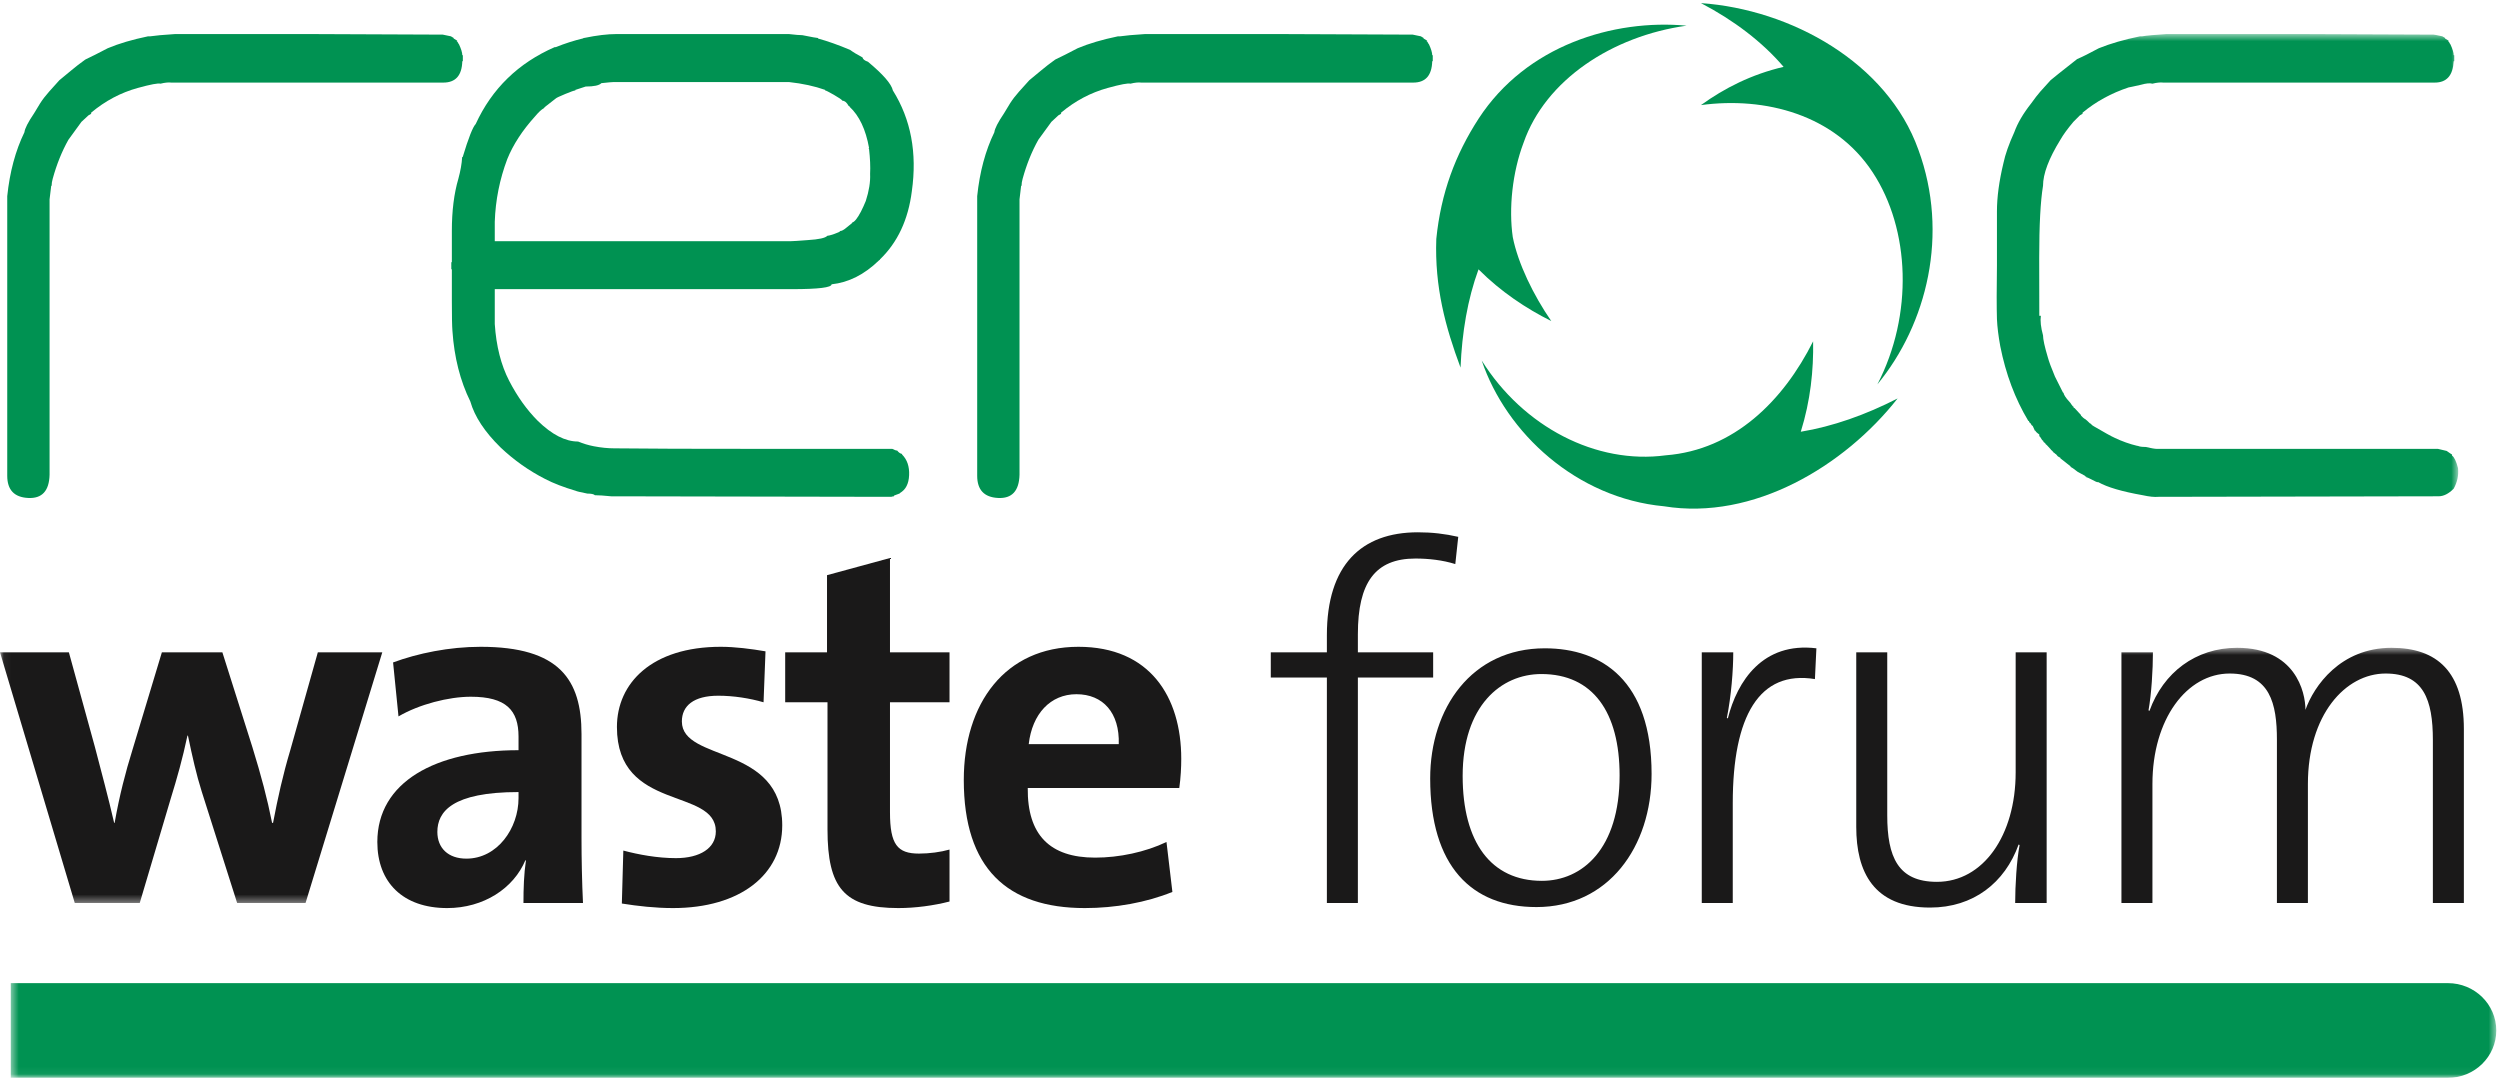
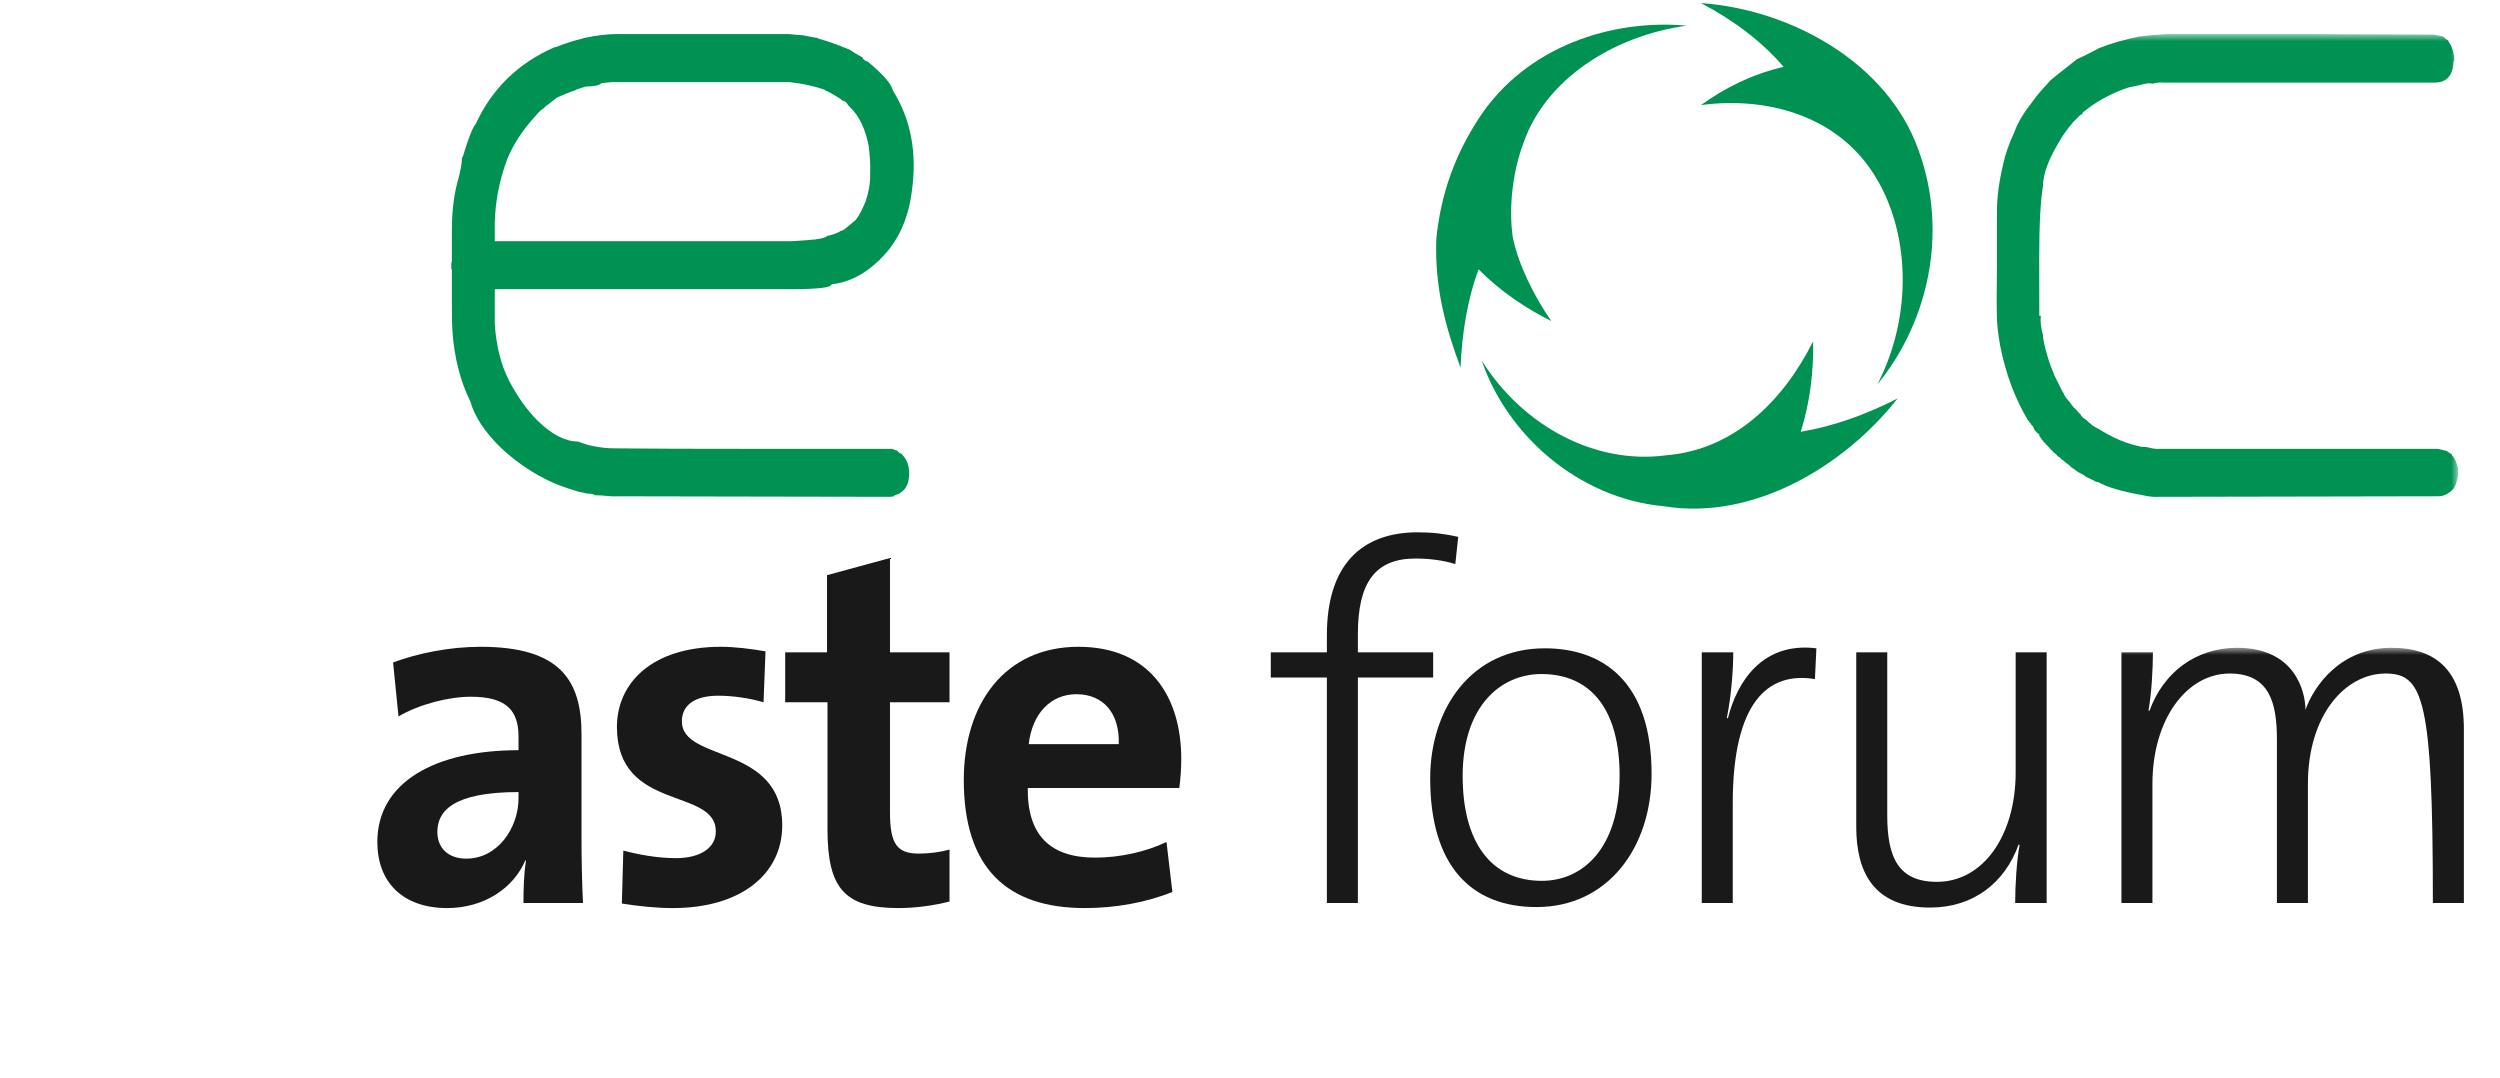
<svg xmlns="http://www.w3.org/2000/svg" xmlns:xlink="http://www.w3.org/1999/xlink" width="334px" height="144px" viewBox="0 0 334 144" version="1.1">
  <title>reroc waste forum logo</title>
  <desc>Created with Sketch.</desc>
  <defs>
    <polygon id="path-1" points="0.06 0.55 328.416 0.55 328.416 116.645 0.06 116.645" />
    <polygon id="path-3" points="0.439 0.547 332.502 0.547 332.502 57.94 0.439 57.94" />
  </defs>
  <g id="reroc-waste-forum-logo" stroke="none" stroke-width="1" fill="none" fill-rule="evenodd">
-     <path d="M0.967,28.523 C0.967,27.944 0.967,27.174 0.967,26.208 C1.302,22.976 2.067,20.126 3.265,17.665 C3.312,17.185 3.743,16.339 4.558,15.132 C4.988,14.411 5.251,13.976 5.347,13.829 C5.682,13.3 6.091,12.77 6.568,12.235 L7.933,10.717 C8.123,10.573 8.65,10.137 9.511,9.413 C10.087,8.931 10.71,8.446 11.38,7.968 L11.523,7.892 C12.145,7.604 13.102,7.122 14.395,6.444 C15.879,5.818 17.674,5.288 19.78,4.852 L19.774,4.852 L19.78,4.852 C19.876,4.852 19.972,4.852 20.068,4.852 C20.697,4.753 21.808,4.651 23.4,4.55 C22.772,4.55 28.73,4.55 41.277,4.55 L59.156,4.626 C59.203,4.626 59.566,4.7 60.241,4.852 L60.235,4.852 L60.241,4.852 L60.605,5.069 L60.605,5.14 C61.039,5.381 61.183,5.497 61.039,5.497 L61.039,5.569 L61.113,5.569 C61.208,5.763 61.28,5.885 61.327,5.931 L61.323,5.931 L61.327,5.931 C61.619,6.558 61.763,7.044 61.763,7.378 L61.836,7.378 L61.836,8.175 L61.763,8.175 C61.714,10.082 60.868,11.034 59.229,11.034 L22.893,11.034 C22.507,10.987 22.023,11.034 21.444,11.18 C21.156,11.08 20.141,11.274 18.404,11.751 C16.136,12.374 14.062,13.476 12.18,15.05 L12.175,15.05 L12.18,15.126 C12.229,15.173 12.109,15.272 11.818,15.412 L11.814,15.412 L11.818,15.412 C11.626,15.606 11.311,15.896 10.878,16.282 C10.346,17.005 9.768,17.802 9.141,18.671 C8.271,20.216 7.572,21.952 7.042,23.88 C6.946,24.22 6.897,24.532 6.897,24.823 L6.841,24.823 C6.731,25.69 6.659,26.298 6.623,26.633 L6.623,63.414 C6.573,65.587 5.618,66.624 3.759,66.528 C1.897,66.434 0.967,65.444 0.967,63.56 L0.967,28.523" id="Fill-1" fill="#009252" />
    <path d="M93.881,4.55 L82.371,4.55 C81.165,4.55 79.741,4.722 78.101,5.06 C78.006,5.06 77.932,5.083 77.885,5.132 C76.679,5.421 75.471,5.809 74.267,6.293 L74.119,6.293 C69.246,8.417 65.723,11.843 63.552,16.571 C63.167,16.959 62.587,18.432 61.815,20.987 L61.743,20.987 C61.697,21.857 61.525,22.82 61.237,23.884 C60.657,25.86 60.368,28.178 60.368,30.833 L60.368,35.03 L60.295,35.03 L60.295,35.97 L60.368,35.97 L60.368,40.241 C60.368,42.267 60.393,43.598 60.446,44.224 C60.685,47.749 61.482,50.884 62.835,53.636 C63.412,55.662 64.764,57.715 66.887,59.79 C68.672,61.479 70.649,62.878 72.821,63.987 C73.932,64.567 75.306,65.097 76.947,65.581 C76.994,65.628 77.502,65.751 78.468,65.943 C78.998,65.943 79.335,66.015 79.48,66.161 C79.963,66.161 80.686,66.208 81.651,66.306 L118.71,66.377 C118.804,66.377 118.927,66.377 119.068,66.377 C119.214,66.33 119.337,66.304 119.43,66.304 L119.43,66.231 C119.384,66.231 119.623,66.138 120.156,65.943 C120.203,65.943 120.226,65.919 120.226,65.867 C121,65.434 121.411,64.638 121.458,63.48 C121.506,62.319 121.195,61.401 120.518,60.727 L120.51,60.727 L120.518,60.727 L120.51,60.651 L120.518,60.651 C120.274,60.601 120.059,60.449 119.864,60.196 C119.718,60.196 119.502,60.122 119.214,59.97 L103.362,59.97 C92.65,59.97 85.555,59.946 82.081,59.897 C81.211,59.897 80.297,59.806 79.33,59.618 C78.608,59.479 77.909,59.268 77.231,58.989 L77.228,58.989 L77.231,58.989 C75.535,58.989 73.74,58.071 71.849,56.226 C70.392,54.769 69.12,52.989 68.028,50.883 C66.937,48.772 66.295,46.241 66.101,43.284 C66.097,43.284 66.097,42.872 66.101,42.047 L66.101,38.63 L105.812,38.63 C109.336,38.63 111.101,38.413 111.101,37.983 C113.369,37.743 115.472,36.685 117.405,34.812 L117.476,34.741 L117.549,34.741 L117.545,34.667 L117.549,34.667 C119.915,32.4 121.339,29.362 121.821,25.55 C122.545,20.432 121.703,15.945 119.288,12.086 L119.281,12.086 L119.288,12.086 C119.098,11.216 117.985,9.937 115.958,8.25 L115.955,8.25 L115.958,8.25 C115.524,8.104 115.279,7.913 115.232,7.673 C114.511,7.287 113.955,6.952 113.569,6.663 C111.978,5.993 110.55,5.489 109.297,5.149 L109.294,5.079 L109.297,5.079 C109.154,5.079 108.453,4.954 107.198,4.7 C106.862,4.7 106.259,4.651 105.39,4.55 L93.881,4.55 Z M110.241,12.01 L110.233,12.01 L110.241,12.082 C110.336,12.082 110.722,12.276 111.398,12.663 C112.075,13.051 112.46,13.315 112.558,13.46 C112.846,13.46 113.11,13.679 113.354,14.11 C113.354,14.157 113.4,14.181 113.498,14.181 L113.492,14.181 L113.492,14.257 L113.498,14.257 C114.799,15.461 115.666,17.298 116.104,19.759 C116.104,19.806 116.075,19.853 116.028,19.9 L116.104,19.9 C116.246,21.157 116.296,22.268 116.246,23.23 L116.24,23.23 L116.246,23.23 C116.296,24.296 116.104,25.503 115.67,26.849 C115.478,27.329 115.256,27.806 115.017,28.282 C114.534,29.192 114.149,29.667 113.859,29.714 L113.859,29.786 L113.062,30.43 C112.721,30.718 112.458,30.86 112.266,30.86 C112.215,30.959 111.949,31.089 111.464,31.255 C110.982,31.424 110.668,31.504 110.525,31.504 C110.282,31.792 109.414,31.984 107.917,32.077 C106.66,32.175 105.911,32.222 105.669,32.222 L66.101,32.222 L66.101,30.921 C66.097,30.057 66.097,29.622 66.101,29.622 C66.198,26.735 66.756,23.946 67.773,21.252 C68.552,19.326 69.787,17.426 71.485,15.548 C71.971,14.971 72.358,14.612 72.65,14.465 C72.699,14.372 72.965,14.14 73.45,13.782 C73.936,13.419 74.214,13.202 74.287,13.13 C74.36,13.059 74.773,12.868 75.523,12.553 C76.276,12.241 76.726,12.082 76.87,12.082 L76.866,12.01 L76.87,12.01 C77.208,11.911 77.667,11.761 78.247,11.561 C79.355,11.561 80.056,11.411 80.344,11.109 C81.262,11.011 81.816,10.96 82.009,10.96 L105.39,10.96 C107.222,11.158 108.842,11.513 110.241,12.01 Z" id="Fill-2" fill="#009252" />
-     <path d="M130.552,28.523 C130.552,27.944 130.552,27.174 130.552,26.208 C130.886,22.976 131.651,20.126 132.847,17.665 C132.894,17.185 133.33,16.339 134.143,15.132 C134.572,14.411 134.835,13.976 134.931,13.829 C135.265,13.3 135.675,12.77 136.15,12.235 L137.518,10.717 C137.707,10.573 138.234,10.137 139.095,9.413 C139.671,8.931 140.293,8.446 140.963,7.968 L141.107,7.892 C141.729,7.604 142.687,7.122 143.978,6.444 C145.462,5.818 147.257,5.288 149.363,4.852 L149.358,4.852 L149.363,4.852 C149.46,4.852 149.557,4.852 149.65,4.852 C150.279,4.753 151.39,4.651 152.985,4.55 C152.358,4.55 158.315,4.55 170.862,4.55 L188.741,4.626 C188.788,4.626 189.151,4.7 189.825,4.852 L189.821,4.852 L189.825,4.852 L190.186,5.069 L190.186,5.14 C190.622,5.381 190.767,5.497 190.622,5.497 L190.622,5.569 L190.696,5.569 C190.792,5.763 190.861,5.885 190.914,5.931 L190.904,5.931 L190.914,5.931 C191.202,6.558 191.345,7.044 191.345,7.378 L191.417,7.378 L191.417,8.175 L191.345,8.175 C191.295,10.082 190.451,11.034 188.811,11.034 L152.475,11.034 C152.087,10.987 151.607,11.034 151.028,11.18 C150.74,11.08 149.722,11.274 147.989,11.751 C145.721,12.374 143.644,13.476 141.762,15.05 L141.758,15.05 L141.762,15.126 C141.811,15.173 141.692,15.272 141.4,15.412 L141.395,15.412 L141.4,15.412 C141.208,15.606 140.897,15.896 140.463,16.282 C139.93,17.005 139.35,17.802 138.724,18.671 C137.856,20.216 137.154,21.952 136.625,23.88 C136.527,24.22 136.481,24.532 136.481,24.823 L136.422,24.823 C136.315,25.69 136.24,26.298 136.208,26.633 L136.208,63.414 C136.154,65.587 135.203,66.624 133.341,66.528 C131.481,66.434 130.552,65.444 130.552,63.56 L130.552,28.523" id="Fill-3" fill="#009252" />
    <g id="Group-7" transform="translate(0, 4)">
      <mask id="mask-2" fill="white">
        <use xlink:href="#path-1" />
      </mask>
      <g id="Clip-5" />
      <path d="M288.365,62.377 C287.832,62.426 287.135,62.353 286.268,62.161 C283.514,61.675 281.537,61.097 280.331,60.416 L280.183,60.416 C280.136,60.416 279.907,60.308 279.496,60.091 C279.086,59.876 278.836,59.767 278.738,59.767 L278.738,59.692 C278.691,59.692 278.654,59.683 278.63,59.659 C278.605,59.636 278.568,59.597 278.522,59.55 C278.187,59.356 277.87,59.186 277.582,59.041 C277.097,58.655 276.782,58.437 276.64,58.392 L276.634,58.317 L276.64,58.317 C276.207,57.98 275.961,57.788 275.915,57.739 L275.265,57.229 L275.259,57.229 L275.265,57.159 C275.071,57.061 274.951,56.991 274.902,56.944 C274.759,56.751 274.663,56.651 274.614,56.651 L274.605,56.651 L274.614,56.651 C274.465,56.51 274.373,56.435 274.32,56.435 L274.32,56.364 L274.248,56.364 L274.248,56.29 C274.055,56.147 273.961,56.05 273.961,56.001 L273.885,55.931 C273.547,55.543 273.353,55.351 273.306,55.351 L273.306,55.278 L273.237,55.278 C273.237,55.278 273.237,55.253 273.237,55.204 C273.189,55.204 273.166,55.181 273.166,55.134 L273.161,55.134 L273.166,55.134 C273.067,55.134 272.995,55.036 272.948,54.843 L272.863,54.843 C272.586,54.36 272.451,54.19 272.451,54.337 L272.451,54.047 C272.104,53.806 271.937,53.637 271.937,53.542 L271.859,53.542 C271.62,52.962 271.497,52.743 271.497,52.89 C271.349,52.695 271.279,52.575 271.279,52.528 L271.206,52.528 C271.106,52.382 271.057,52.285 271.057,52.236 L270.984,52.236 C269.219,49.295 267.97,45.967 267.235,42.251 C266.99,40.901 266.838,39.694 266.792,38.631 C266.745,36.991 266.745,34.602 266.792,31.467 L266.792,24.229 C266.792,22.349 267.08,20.201 267.659,17.789 C267.901,16.63 268.386,15.255 269.11,13.663 C269.545,12.457 270.289,11.177 271.355,9.827 C271.835,9.151 272.248,8.623 272.586,8.235 L273.961,6.714 C274.54,6.233 275.386,5.558 276.495,4.687 L277.505,3.892 C278.187,3.604 279.148,3.122 280.405,2.444 C281.947,1.818 283.784,1.288 285.906,0.852 L285.9,0.852 L285.906,0.852 C285.953,0.852 286.05,0.852 286.192,0.852 C286.771,0.753 287.861,0.651 289.454,0.55 C288.875,0.55 294.807,0.55 307.257,0.55 L325.134,0.626 C325.227,0.626 325.617,0.7 326.293,0.852 L326.29,0.852 L326.293,0.852 L326.657,1.069 L326.657,1.14 C327.091,1.381 327.231,1.497 327.091,1.497 L327.091,1.569 L327.162,1.569 C327.261,1.763 327.331,1.885 327.379,1.931 C327.67,2.558 327.811,3.044 327.811,3.378 L327.887,3.378 L327.887,4.175 L327.811,4.175 C327.718,6.082 326.874,7.034 325.283,7.034 L289.014,7.034 C288.629,6.987 288.147,7.034 287.567,7.18 C287.228,7.08 286.725,7.131 286.05,7.321 C284.986,7.563 284.431,7.679 284.382,7.679 C282.07,8.446 280.019,9.57 278.234,11.05 L278.229,11.05 L278.234,11.126 C278.281,11.173 278.164,11.272 277.87,11.412 L277.865,11.412 L277.87,11.412 C277.677,11.606 277.389,11.896 277.002,12.282 C276.23,13.2 275.65,13.995 275.265,14.671 C273.716,17.18 272.948,19.23 272.948,20.823 L272.944,20.823 L272.948,20.823 C272.61,22.849 272.438,26.059 272.438,30.449 C272.438,33.058 272.445,35.64 272.451,38.195 L272.657,38.195 C272.563,38.872 272.657,39.739 272.948,40.802 L272.944,40.802 L272.948,40.802 C272.948,41.333 273.166,42.321 273.598,43.768 C273.74,44.302 274.055,45.143 274.54,46.304 C274.736,46.69 275.093,47.412 275.626,48.472 L275.698,48.472 C275.698,48.717 275.965,49.126 276.495,49.706 C276.591,49.799 276.664,49.899 276.71,49.993 L276.932,50.283 L277.002,50.283 L277.002,50.427 L277.075,50.427 L277.075,50.503 L277.148,50.503 L278.016,51.442 L278.016,51.515 C278.062,51.563 278.164,51.662 278.304,51.802 C278.45,51.901 278.544,51.974 278.595,52.02 L278.666,52.02 C278.666,52.069 278.681,52.092 278.705,52.092 C278.727,52.092 278.883,52.236 279.175,52.528 L279.17,52.528 L279.175,52.528 C279.222,52.575 279.27,52.599 279.317,52.599 C279.417,52.743 279.557,52.866 279.751,52.962 C281.152,53.782 282.07,54.29 282.501,54.483 C283.514,54.966 284.528,55.327 285.542,55.566 L285.618,55.566 C285.811,55.663 286.145,55.712 286.629,55.712 L286.625,55.712 L286.629,55.712 C287.4,55.884 287.908,55.97 288.147,55.97 L325.714,55.97 C326.101,56.06 326.489,56.151 326.874,56.243 C327.261,56.52 327.5,56.679 327.595,56.727 L327.595,56.87 C327.887,57.064 328.15,57.618 328.39,58.534 C328.492,59.503 328.297,60.422 327.811,61.29 C327.138,61.968 326.465,62.304 325.787,62.304 L288.365,62.377" id="Fill-4" fill="#009252" mask="url(#mask-2)" />
-       <path d="M40.819,116.645 L31.683,116.645 L26.95,101.752 C26.227,99.461 25.701,97.103 25.109,94.272 L25.044,94.272 C24.386,97.372 23.663,99.933 22.809,102.695 L18.668,116.645 L9.991,116.645 L0,83.153 L9.203,83.153 L12.686,95.822 C13.541,99.124 14.461,102.493 15.249,105.931 L15.315,105.931 C15.973,102.224 16.762,99.191 17.682,96.226 L21.626,83.153 L29.71,83.153 L33.72,95.822 C34.903,99.663 35.692,102.628 36.349,105.931 L36.481,105.931 C37.138,102.493 37.795,99.528 38.781,96.226 L42.462,83.153 L51.073,83.153 L40.819,116.645" id="Fill-6" fill="#1A1919" mask="url(#mask-2)" />
    </g>
    <path d="M77.887,120.645 C77.755,117.882 77.69,114.714 77.69,112.019 L77.69,98.069 C77.69,90.792 74.732,86.412 64.215,86.412 C60.008,86.412 55.801,87.288 52.515,88.501 L53.238,95.712 C55.999,94.095 59.942,93.083 62.9,93.083 C67.633,93.083 69.276,94.903 69.276,98.407 L69.276,100.226 C58.168,100.226 50.411,104.472 50.411,112.491 C50.411,117.882 53.83,121.318 59.745,121.318 C64.609,121.318 68.619,118.69 70.196,114.917 L70.262,114.983 C69.999,116.736 69.934,118.69 69.934,120.645 L77.887,120.645 Z M69.276,106.628 C69.276,110.671 66.45,114.714 62.309,114.714 C59.877,114.714 58.431,113.3 58.431,111.144 C58.431,108.448 60.402,105.819 69.276,105.819 L69.276,106.628 Z" id="Fill-8" fill="#1A1919" />
    <path d="M89.915,121.318 C87.549,121.318 85.183,121.049 83.079,120.712 L83.276,113.636 C85.314,114.175 87.812,114.647 90.31,114.647 C93.53,114.647 95.634,113.3 95.634,111.075 C95.634,105.145 82.422,108.515 82.422,97.126 C82.422,91.265 87.089,86.412 96.291,86.412 C98.197,86.412 100.301,86.682 102.272,87.018 L102.01,93.825 C100.169,93.286 98,92.948 95.962,92.948 C92.676,92.948 91.098,94.296 91.098,96.386 C91.098,101.844 104.507,99.418 104.507,110.267 C104.507,116.871 98.855,121.318 89.915,121.318" id="Fill-9" fill="#1A1919" />
    <path d="M120.02,121.318 C112.789,121.318 110.554,118.623 110.554,110.806 L110.554,93.825 L104.901,93.825 L104.901,87.153 L110.489,87.153 L110.489,76.843 L118.902,74.552 L118.902,87.153 L126.856,87.153 L126.856,93.825 L118.902,93.825 L118.902,108.515 C118.902,112.827 119.888,114.04 122.78,114.04 C124.161,114.04 125.672,113.839 126.856,113.501 L126.856,120.442 C124.752,120.981 122.32,121.318 120.02,121.318" id="Fill-10" fill="#1A1919" />
    <path d="M157.815,101.372 C157.815,93.083 153.608,86.412 144.078,86.412 C134.284,86.412 128.762,93.96 128.762,104.202 C128.762,115.995 134.546,121.318 144.932,121.318 C149.007,121.318 153.148,120.577 156.632,119.162 L155.843,112.491 C153.017,113.839 149.533,114.579 146.313,114.579 C140.265,114.579 137.242,111.548 137.307,105.28 L157.552,105.28 C157.75,103.865 157.815,102.518 157.815,101.372 Z M149.467,99.418 L137.438,99.418 C137.899,95.374 140.331,92.747 143.814,92.747 C147.364,92.747 149.599,95.239 149.467,99.418 Z" id="Fill-11" fill="#1A1919" />
    <path d="M194.427,75.36 C192.718,74.821 190.812,74.62 189.103,74.62 C183.712,74.62 181.412,77.854 181.412,84.727 L181.412,87.153 L191.469,87.153 L191.469,90.522 L181.412,90.522 L181.412,120.645 L177.271,120.645 L177.271,90.522 L169.777,90.522 L169.777,87.153 L177.271,87.153 L177.271,84.862 C177.271,75.495 181.872,71.115 189.431,71.115 C191.337,71.115 193.046,71.317 194.821,71.722 L194.427,75.36" id="Fill-12" fill="#1A1919" />
    <path d="M220.652,103.394 C220.652,90.927 214.013,86.614 206.388,86.614 C196.594,86.614 191.073,94.634 191.073,104 C191.073,115.726 196.594,121.184 205.271,121.184 C214.867,121.184 220.652,113.165 220.652,103.394 Z M216.379,103.596 C216.379,113.435 211.384,117.68 205.994,117.68 C199.224,117.68 195.411,112.558 195.411,103.663 C195.411,94.296 200.538,90.051 205.928,90.051 C212.83,90.051 216.379,95.173 216.379,103.596 Z" id="Fill-13" fill="#1A1919" />
    <path d="M242.474,90.726 C235.047,89.512 231.497,95.643 231.497,107.302 L231.497,120.645 L227.356,120.645 L227.356,87.153 L231.563,87.153 C231.563,89.512 231.3,92.948 230.708,95.913 L230.84,95.981 C232.089,90.995 235.507,85.738 242.671,86.614 L242.474,90.726" id="Fill-14" fill="#1A1919" />
    <path d="M269.227,120.645 C269.227,118.354 269.423,114.983 269.818,112.895 L269.687,112.827 C267.846,117.949 263.639,121.251 257.855,121.251 C250.296,121.251 247.995,116.467 247.995,110.47 L247.995,87.153 L252.136,87.153 L252.136,108.919 C252.136,114.513 253.583,117.814 258.775,117.814 C264.954,117.814 269.292,111.614 269.292,103.191 L269.292,87.153 L273.433,87.153 L273.433,120.645 L269.227,120.645" id="Fill-15" fill="#1A1919" />
    <g id="Group-19" transform="translate(1, 86)">
      <mask id="mask-4" fill="white">
        <use xlink:href="#path-3" />
      </mask>
      <g id="Clip-17" />
-       <path d="M324.032,34.645 L324.032,12.878 C324.032,7.487 322.784,3.983 317.721,3.983 C312.333,3.983 307.336,9.509 307.336,18.741 L307.336,34.645 L303.196,34.645 L303.196,12.811 C303.196,8.026 302.275,3.983 296.885,3.983 C291.167,3.983 286.565,10.048 286.565,18.741 L286.565,34.645 L282.424,34.645 L282.424,1.153 L286.631,1.153 C286.631,3.444 286.434,6.747 286.04,8.903 L286.171,8.97 C288.011,3.849 292.35,0.547 297.872,0.547 C305.627,0.547 307.008,6.409 307.008,8.835 C308.125,5.669 311.674,0.547 318.51,0.547 C324.624,0.547 328.173,3.781 328.173,11.395 L328.173,34.645 L324.032,34.645" id="Fill-16" fill="#1A1919" mask="url(#mask-4)" />
-       <path d="M0.439,45.347 L326.041,45.347 C329.609,45.347 332.502,48.18 332.502,51.673 C332.502,55.167 329.609,58 326.041,58 L0.439,58" id="Fill-18" fill="#009252" mask="url(#mask-4)" />
+       <path d="M324.032,34.645 C324.032,7.487 322.784,3.983 317.721,3.983 C312.333,3.983 307.336,9.509 307.336,18.741 L307.336,34.645 L303.196,34.645 L303.196,12.811 C303.196,8.026 302.275,3.983 296.885,3.983 C291.167,3.983 286.565,10.048 286.565,18.741 L286.565,34.645 L282.424,34.645 L282.424,1.153 L286.631,1.153 C286.631,3.444 286.434,6.747 286.04,8.903 L286.171,8.97 C288.011,3.849 292.35,0.547 297.872,0.547 C305.627,0.547 307.008,6.409 307.008,8.835 C308.125,5.669 311.674,0.547 318.51,0.547 C324.624,0.547 328.173,3.781 328.173,11.395 L328.173,34.645 L324.032,34.645" id="Fill-16" fill="#1A1919" mask="url(#mask-4)" />
    </g>
    <path d="M207.253,42.897 C203.898,41.219 200.484,38.957 197.53,35.985 C196.062,39.995 195.324,44.41 195.128,49.112 C193.112,43.702 191.656,38.352 191.89,31.919 C192.511,25.776 194.428,20.657 197.554,15.833 C203.929,6.061 215.556,2.53 225.328,3.429 C215.392,4.813 206.464,10.679 203.549,19.068 C202.039,23.056 201.557,27.876 202.106,31.677 C202.807,35.211 204.865,39.438 207.253,42.897" id="Fill-20" fill="#009252" />
    <path d="M242.233,45.602 C242.301,49.458 241.884,53.515 240.585,57.681 C244.833,56.981 249.244,55.426 253.522,53.231 C246.411,62.275 234.252,69.583 222.305,67.638 C210.655,66.554 201.239,57.878 197.955,48.166 C203.525,57.05 213.261,62.079 222.541,60.83 C231.671,60.12 238.263,53.529 242.233,45.602" id="Fill-21" fill="#009252" />
    <path d="M227.248,14.041 C230.357,11.79 234.021,9.924 238.289,8.933 C235.449,5.598 231.613,2.694 227.248,0.416 C239.263,1.259 252.118,8.342 256.293,19.995 C260.429,31.253 257.456,43.288 250.817,51.353 C255.631,42.068 255.209,30.659 250.194,23.03 C245.144,15.321 235.839,12.882 227.248,14.041" id="Fill-22" fill="#009252" />
  </g>
</svg>